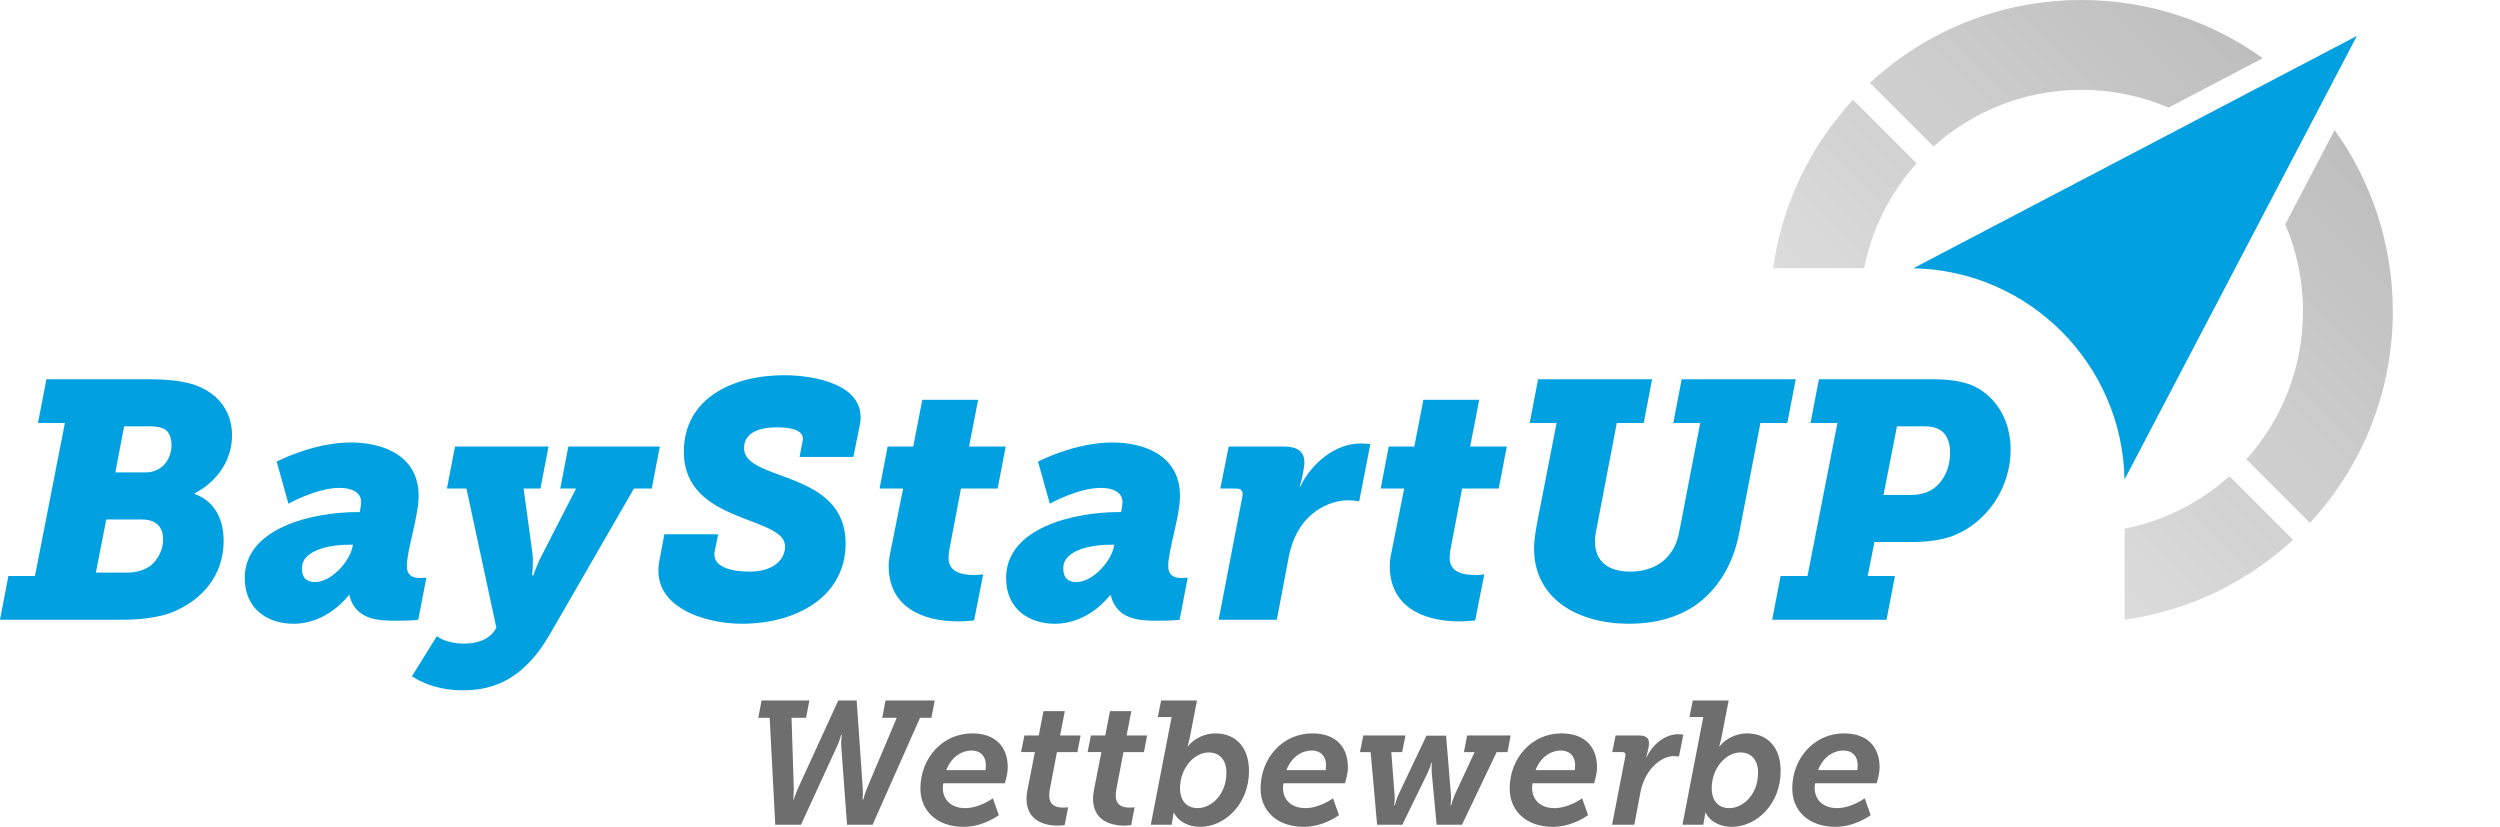
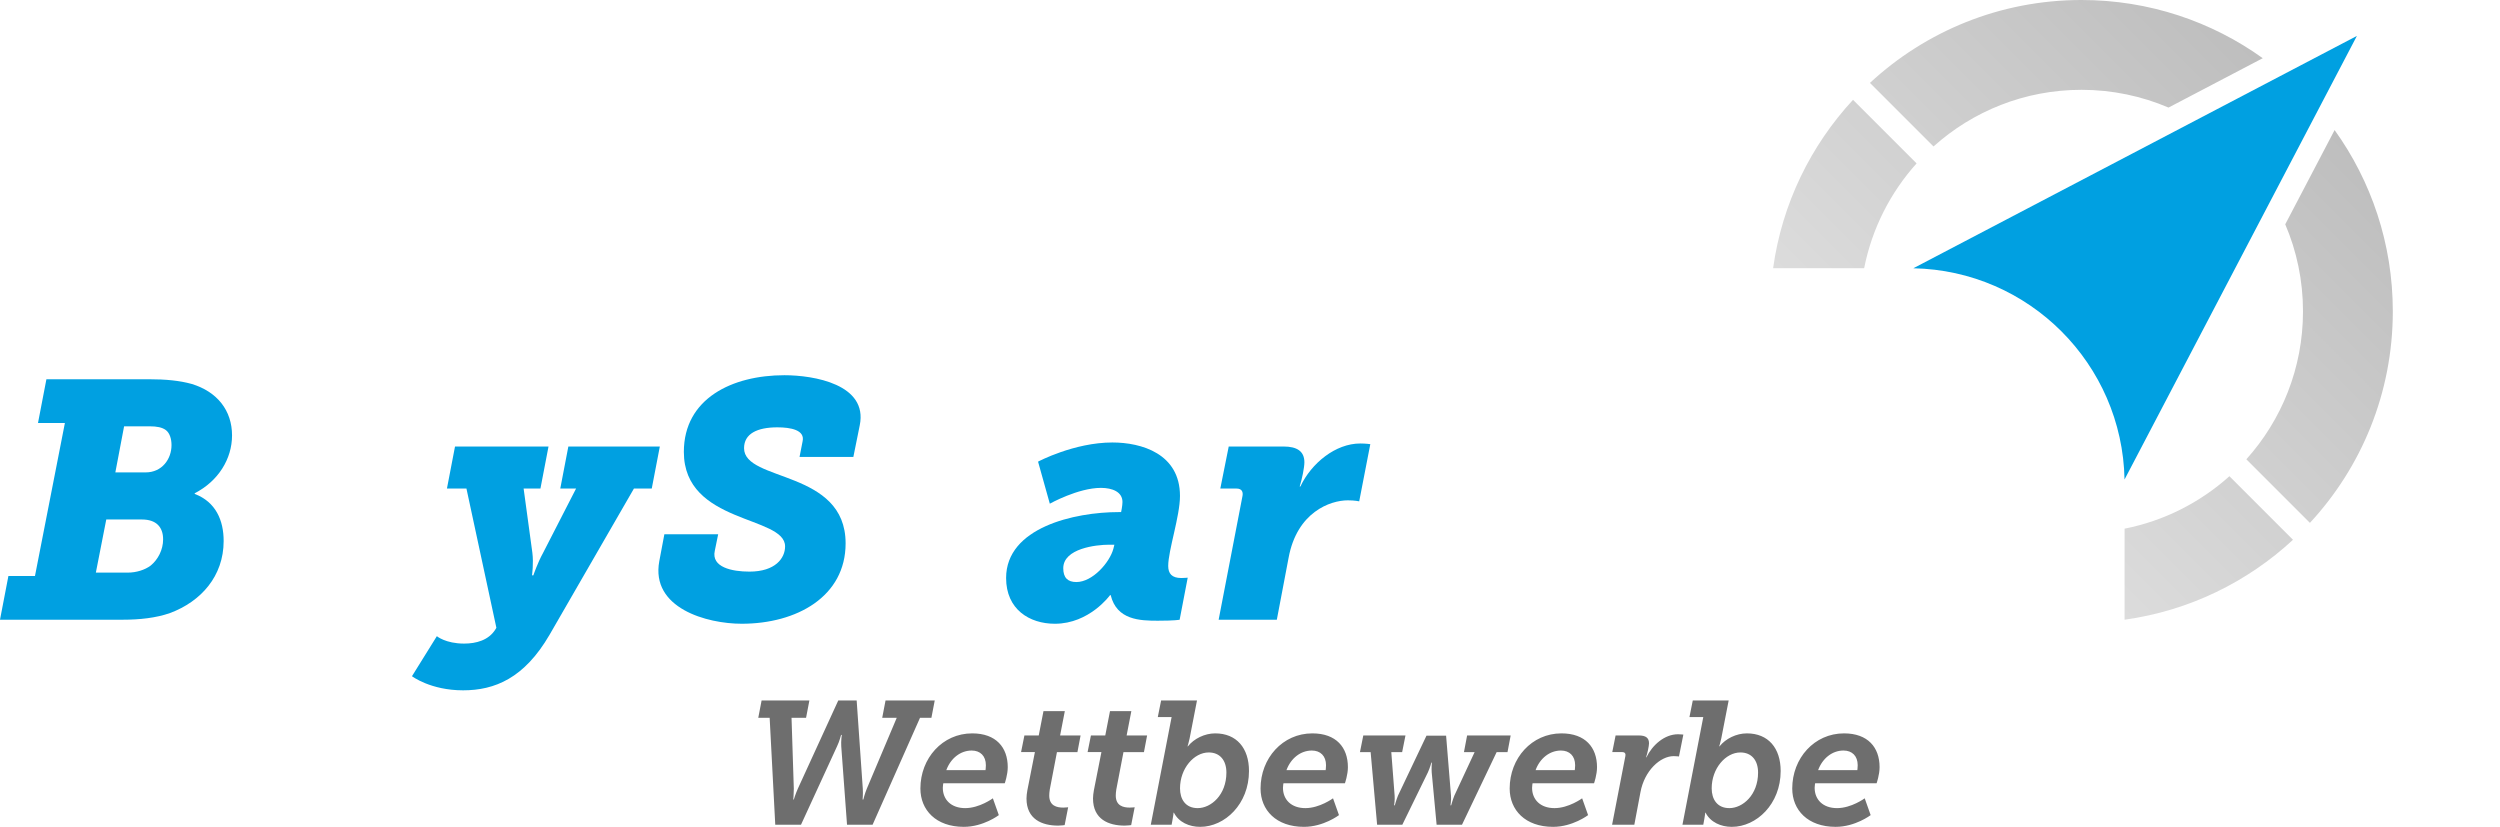
<svg xmlns="http://www.w3.org/2000/svg" id="Ebene_1" x="0px" y="0px" width="257px" height="85px" viewBox="0 0 257 85" style="enable-background:new 0 0 257 85;" xml:space="preserve">
  <style type="text/css">	.st0{fill:#00A0E1;}	.st1{fill:url(#SVGID_1_);}	.st2{fill:#6E6E6E;}</style>
  <g>
    <g>
      <path class="st0" d="M0.864,59.211h2.731L6.672,43.481H3.907l0.864-4.495h10.51   c1.763,0,3.18,0.138,4.425,0.484c2.627,0.796,4.148,2.731,4.148,5.29   c0,2.42-1.417,4.702-3.837,5.946v0.069c2.178,0.83,2.974,2.731,2.974,4.841   c0,3.63-2.352,6.223-5.497,7.398c-1.453,0.519-3.18,0.692-4.841,0.692H0   L0.864,59.211z M13.137,58.865c0.864,0,1.764-0.276,2.352-0.725   c0.76-0.623,1.279-1.625,1.279-2.697c0-1.245-0.692-2.04-2.178-2.04h-3.665   l-1.071,5.462H13.137z M14.97,48.563c1.694,0,2.662-1.383,2.662-2.801   c0-0.622-0.173-1.244-0.588-1.555c-0.38-0.277-0.933-0.381-1.625-0.381h-2.662   l-0.899,4.736C11.858,48.563,14.97,48.563,14.97,48.563z" />
-       <path class="st0" d="M36.742,52.643h0.242c0,0,0.139-0.657,0.139-1.037   c0-1.037-1.037-1.452-2.213-1.452c-2.352,0-5.256,1.625-5.256,1.625l-1.209-4.322   c0,0,3.699-1.97,7.64-1.97c2.973,0,6.949,1.141,6.949,5.497   c0,2.075-1.21,5.601-1.21,7.191c0,0.796,0.381,1.245,1.348,1.245   c0.276,0,0.657-0.035,0.657-0.035l-0.83,4.322c0,0-0.449,0.103-2.247,0.103   c-1.832,0-4.218-0.069-4.84-2.627h-0.069c0,0-2.109,2.939-5.67,2.939   c-2.627,0-5.013-1.487-5.013-4.702C25.16,54.233,32.179,52.643,36.742,52.643z    M32.386,59.834c1.66,0,3.423-2.005,3.803-3.423l0.103-0.415h-0.553   c-1.314,0-4.702,0.381-4.702,2.42C31.037,59.384,31.487,59.834,32.386,59.834z" />
      <path class="st0" d="M47.71,66.161c1.244,0,2.524-0.346,3.215-1.453l0.103-0.173   l-3.077-14.313h-2.005l0.83-4.321h9.612l-0.83,4.321h-1.729l0.899,6.603   c0.138,1.072-0.035,2.317-0.035,2.317h0.138c0,0,0.414-1.245,1.003-2.317   l3.388-6.603h-1.625l0.83-4.321h9.404l-0.83,4.321h-1.832l-8.678,15.039   c-2.593,4.46-5.635,5.704-8.885,5.704c-3.353,0-5.255-1.452-5.255-1.452   l2.558-4.114C44.909,65.4,45.808,66.161,47.71,66.161z" />
      <path class="st0" d="M68.296,54.925h5.531l-0.346,1.694   c-0.38,1.694,1.764,2.143,3.562,2.143c2.662,0,3.664-1.383,3.664-2.593   c0-3.18-10.407-2.281-10.407-9.715c0-5.496,4.979-7.882,10.337-7.882   c3.008,0,8.609,0.933,7.745,5.151l-0.657,3.25h-5.532l0.311-1.59   c0.277-1.175-1.209-1.453-2.592-1.453c-2.075,0-3.423,0.657-3.423,2.144   c0,3.491,10.44,2.178,10.44,9.784c0,5.463-5.013,8.263-10.683,8.263   c-3.561,0-9.369-1.591-8.47-6.431L68.296,54.925z" />
-       <path class="st0" d="M91.527,56.792l1.314-6.569h-2.42l0.83-4.321h2.628l0.933-4.806   h5.74l-0.934,4.806h3.769l-0.83,4.321h-3.769l-1.175,6.189   c-0.069,0.311-0.103,0.76-0.103,0.933c0,1.453,1.314,1.764,2.627,1.764   c0.519,0,0.934-0.069,0.934-0.069l-0.934,4.737c0,0-0.899,0.103-1.59,0.103   c-3.908,0-7.191-1.591-7.191-5.705C91.354,57.76,91.422,57.276,91.527,56.792z" />
      <path class="st0" d="M115.009,52.643h0.242c0,0,0.139-0.657,0.139-1.037   c0-1.037-1.037-1.452-2.213-1.452c-2.352,0-5.256,1.625-5.256,1.625l-1.209-4.322   c0,0,3.699-1.97,7.641-1.97c2.973,0,6.949,1.141,6.949,5.497   c0,2.075-1.21,5.601-1.21,7.191c0,0.796,0.381,1.245,1.348,1.245   c0.276,0,0.657-0.035,0.657-0.035l-0.83,4.322c0,0-0.449,0.103-2.247,0.103   c-1.832,0-4.218-0.069-4.84-2.627h-0.069c0,0-2.109,2.939-5.67,2.939   c-2.627,0-5.013-1.487-5.013-4.702C103.427,54.233,110.446,52.643,115.009,52.643z    M110.652,59.834c1.66,0,3.423-2.005,3.803-3.423l0.103-0.415h-0.553   c-1.314,0-4.702,0.381-4.702,2.42C109.304,59.384,109.754,59.834,110.652,59.834z" />
      <path class="st0" d="M127.729,50.983c0.069-0.381-0.035-0.761-0.622-0.761h-1.659   l0.864-4.321h5.635c1.383,0,2.144,0.484,2.144,1.625   c0,0.519-0.242,1.729-0.484,2.489h0.069c1.141-2.419,3.63-4.425,6.154-4.425   c0.588,0,1.037,0.069,1.037,0.069l-1.141,5.878c0,0-0.45-0.104-1.175-0.104   c-1.798,0-5.221,1.21-6.085,5.912l-1.209,6.362h-5.981L127.729,50.983z" />
-       <path class="st0" d="M143.04,56.792l1.314-6.569h-2.42l0.83-4.321h2.628l0.933-4.806   h5.74l-0.934,4.806h3.769l-0.83,4.321h-3.769l-1.175,6.189   c-0.069,0.311-0.103,0.76-0.103,0.933c0,1.453,1.314,1.764,2.627,1.764   c0.519,0,0.934-0.069,0.934-0.069l-0.934,4.737c0,0-0.899,0.103-1.59,0.103   c-3.907,0-7.191-1.591-7.191-5.705C142.867,57.76,142.936,57.276,143.04,56.792z" />
-       <path class="st0" d="M158.083,53.404l1.936-9.923h-2.766l0.864-4.495h11.72l-0.864,4.495   h-2.765l-1.902,9.923c-0.242,1.279-0.346,1.659-0.346,2.247   c0,2.04,1.348,3.112,3.63,3.112c1.521,0,2.836-0.484,3.734-1.418   c0.691-0.725,1.107-1.59,1.314-2.731l2.143-11.132h-2.766l0.864-4.495h11.72   l-0.864,4.495h-2.766l-2.178,11.305c-0.623,3.25-2.247,5.913-4.598,7.502   c-1.833,1.21-4.114,1.833-6.707,1.833c-5.255,0-9.785-2.525-9.785-7.745   C157.702,55.72,157.806,54.821,158.083,53.404z" />
-       <path class="st0" d="M183.046,59.211h2.766l3.077-15.73h-2.766l0.864-4.495h11.582   c1.591,0,2.801,0.138,3.976,0.553c2.386,0.933,4.148,3.388,4.148,6.673   c0,3.907-2.386,7.468-5.877,8.851c-1.28,0.484-2.766,0.657-4.287,0.657h-3.837   l-0.692,3.491h2.8l-0.864,4.495h-11.755L183.046,59.211z M196.46,50.879   c0.76,0,1.486-0.173,2.04-0.484c1.209-0.692,1.97-2.178,1.97-3.837   c0-0.969-0.276-1.798-0.864-2.247c-0.415-0.311-1.003-0.484-1.729-0.484h-2.869   l-1.383,7.052h2.836V50.879z" />
    </g>
    <g>
      <path class="st0" d="M196.688,27.578c11.889,0.231,21.483,9.825,21.714,21.714   l23.886-45.6L196.688,27.578z" />
      <linearGradient id="SVGID_1_" gradientUnits="userSpaceOnUse" x1="200.341" y1="95.36" x2="236.304" y2="131.324" gradientTransform="matrix(1 0 0 -1 0 141)">
        <stop offset="0" style="stop-color:#DCDCDC" />
        <stop offset="1" style="stop-color:#BEBEBE" />
      </linearGradient>
      <path class="st1" d="M182.275,27.574h9.359c0.807-4.092,2.711-7.791,5.392-10.777   l-6.535-6.535C186.15,14.948,183.194,20.935,182.275,27.574z M232.611,5.983   C227.362,2.217,220.928,0,213.975,0c-8.395,0-16.035,3.233-21.744,8.521l6.535,6.535   c4.032-3.621,9.363-5.823,15.209-5.823c3.176,0,6.201,0.651,8.948,1.825   L232.611,5.983z M218.407,54.347v9.359c6.638-0.92,12.626-3.875,17.312-8.216   l-6.535-6.535C226.198,51.636,222.499,53.54,218.407,54.347z M239.998,13.37   l-5.075,9.689c1.175,2.747,1.825,5.771,1.825,8.947   c0,5.846-2.203,11.177-5.823,15.209l6.535,6.535   c5.288-5.709,8.521-13.348,8.521-21.744   C245.98,25.053,243.763,18.619,239.998,13.37z" />
    </g>
  </g>
  <path class="st2" d="M116.302,73.105h-2.195l-0.486,2.501h-1.475l-0.342,1.71h1.421 l-0.774,3.923c-0.054,0.306-0.09,0.594-0.09,0.846 c0,2.141,1.602,2.789,3.257,2.789c0.306,0,0.666-0.054,0.666-0.054l0.36-1.835 c0,0-0.216,0.036-0.504,0.036c-0.666,0-1.44-0.18-1.44-1.241 c0-0.144,0.019-0.396,0.054-0.612l0.738-3.851h2.105l0.324-1.71h-2.105 L116.302,73.105z M124.922,75.391c-1.08,0-2.177,0.54-2.806,1.331h-0.036 c0,0,0.126-0.378,0.216-0.828l0.755-3.887h-3.688l-0.342,1.71h1.421l-2.141,11.067 h2.141l0.108-0.594c0.072-0.342,0.091-0.647,0.091-0.647h0.036 C121.18,84.532,122.26,85,123.375,85c2.537,0,5.021-2.34,5.021-5.741 C128.396,76.902,127.118,75.391,124.922,75.391z M123.123,83.075 c-1.259,0-1.817-0.918-1.817-2.034c0-2.051,1.44-3.689,2.951-3.689 c1.134,0,1.817,0.792,1.817,2.069C126.074,81.725,124.491,83.075,123.123,83.075z  M96.091,72.007h-5.057l-0.342,1.782h1.494l-3.077,7.288 c-0.216,0.522-0.36,1.115-0.36,1.115h-0.072c0,0,0.054-0.593,0.018-1.115 l-0.63-9.07h-1.89l-4.157,9.07c-0.234,0.522-0.414,1.115-0.414,1.115h-0.054 c0,0,0.054-0.593,0.054-1.115l-0.234-7.288h1.494l0.342-1.782h-4.913l-0.342,1.782 h1.17l0.576,10.995h2.645l3.707-8.062c0.252-0.522,0.414-1.169,0.414-1.169 h0.072c0,0-0.09,0.647-0.054,1.169l0.594,8.062h2.627l4.877-10.995h1.17 L96.091,72.007z M99.944,75.391c-3.059,0-5.327,2.555-5.327,5.668 C94.617,83.272,96.219,85,99.08,85c2.016,0,3.599-1.206,3.599-1.206l-0.612-1.727 c0,0-1.367,1.008-2.843,1.008c-1.458,0-2.303-0.882-2.303-2.087 c0-0.253,0.054-0.469,0.054-0.469h6.316c0,0,0.306-0.864,0.306-1.655 C103.597,76.83,102.391,75.391,99.944,75.391z M101.312,79.17h-4.031 c0.45-1.224,1.458-2.015,2.609-2.015c0.882,0,1.458,0.558,1.458,1.511 C101.348,78.882,101.312,79.17,101.312,79.17z M109.464,73.105h-2.195l-0.486,2.501 h-1.475l-0.342,1.71h1.421l-0.774,3.923c-0.054,0.306-0.09,0.594-0.09,0.846 c0,2.141,1.602,2.789,3.257,2.789c0.306,0,0.666-0.054,0.666-0.054l0.36-1.835 c0,0-0.216,0.036-0.504,0.036c-0.666,0-1.44-0.18-1.44-1.241 c0-0.144,0.019-0.396,0.054-0.612l0.738-3.851h2.105l0.324-1.71h-2.105 L109.464,73.105z M179.578,75.391c-1.08,0-2.177,0.54-2.807,1.331h-0.036 c0,0,0.126-0.378,0.216-0.828l0.756-3.887h-3.689l-0.342,1.71h1.421l-2.141,11.067 h2.141l0.108-0.594c0.072-0.342,0.091-0.647,0.091-0.647h0.036 C175.836,84.532,176.916,85,178.031,85c2.537,0,5.021-2.34,5.021-5.741 C183.052,76.902,181.774,75.391,179.578,75.391z M177.779,83.075 c-1.259,0-1.818-0.918-1.818-2.034c0-2.051,1.44-3.689,2.952-3.689 c1.134,0,1.817,0.792,1.817,2.069C180.73,81.725,179.147,83.075,177.779,83.075z  M172.506,75.481c-1.403,0-2.645,1.115-3.257,2.375h-0.036 c0.144-0.396,0.306-1.188,0.306-1.44c0-0.558-0.324-0.81-1.043-0.81h-2.393 l-0.342,1.71h1.026c0.306,0,0.359,0.197,0.324,0.396l-1.368,7.072h2.286 l0.63-3.347c0.414-2.231,2.052-3.707,3.419-3.707 c0.288,0,0.486,0.036,0.54,0.036l0.45-2.25 C172.973,75.516,172.758,75.481,172.506,75.481z M192.915,80.519 c0,0,0.306-0.864,0.306-1.655c0-2.034-1.206-3.473-3.653-3.473 c-3.059,0-5.326,2.555-5.326,5.668c0,2.214,1.601,3.941,4.463,3.941 c2.015,0,3.599-1.206,3.599-1.206l-0.612-1.727c0,0-1.368,1.008-2.843,1.008 c-1.458,0-2.303-0.882-2.303-2.087c0-0.253,0.053-0.469,0.053-0.469H192.915z  M189.513,77.154c0.882,0,1.458,0.558,1.458,1.511c0,0.216-0.036,0.504-0.036,0.504 h-4.031C187.354,77.946,188.361,77.154,189.513,77.154z M134.911,75.391 c-3.059,0-5.326,2.555-5.326,5.668c0,2.214,1.601,3.941,4.463,3.941 c2.015,0,3.599-1.206,3.599-1.206l-0.612-1.727c0,0-1.368,1.008-2.843,1.008 c-1.458,0-2.303-0.882-2.303-2.087c0-0.253,0.053-0.469,0.053-0.469h6.317 c0,0,0.306-0.864,0.306-1.655C138.564,76.83,137.358,75.391,134.911,75.391z  M136.279,79.17h-4.031c0.45-1.224,1.458-2.015,2.609-2.015 c0.882,0,1.458,0.558,1.458,1.511C136.314,78.882,136.279,79.17,136.279,79.17z  M150.819,75.606l-0.324,1.71h1.097l-2.087,4.48 c-0.18,0.45-0.324,0.99-0.324,0.99h-0.072c0,0,0.09-0.54,0.054-0.99 l-0.504-6.172h-2.015l-2.933,6.172c-0.181,0.45-0.324,0.99-0.324,0.99h-0.072 c0,0,0.09-0.54,0.053-0.99l-0.342-4.48h1.115l0.342-1.71h-4.337l-0.342,1.71 h1.097l0.666,7.468h2.591l2.627-5.38c0.216-0.468,0.36-1.008,0.36-1.008 h0.053c0,0-0.053,0.54-0.018,1.008l0.504,5.38h2.609l3.563-7.468h1.116 l0.324-1.71H150.819z M160.52,75.391c-3.059,0-5.326,2.555-5.326,5.668 c0,2.214,1.601,3.941,4.463,3.941c2.015,0,3.599-1.206,3.599-1.206l-0.612-1.727 c0,0-1.368,1.008-2.843,1.008c-1.458,0-2.303-0.882-2.303-2.087 c0-0.253,0.053-0.469,0.053-0.469h6.317c0,0,0.306-0.864,0.306-1.655 C164.174,76.83,162.968,75.391,160.52,75.391z M161.888,79.17h-4.031 c0.45-1.224,1.458-2.015,2.609-2.015c0.882,0,1.458,0.558,1.458,1.511 C161.924,78.882,161.888,79.17,161.888,79.17z" />
</svg>